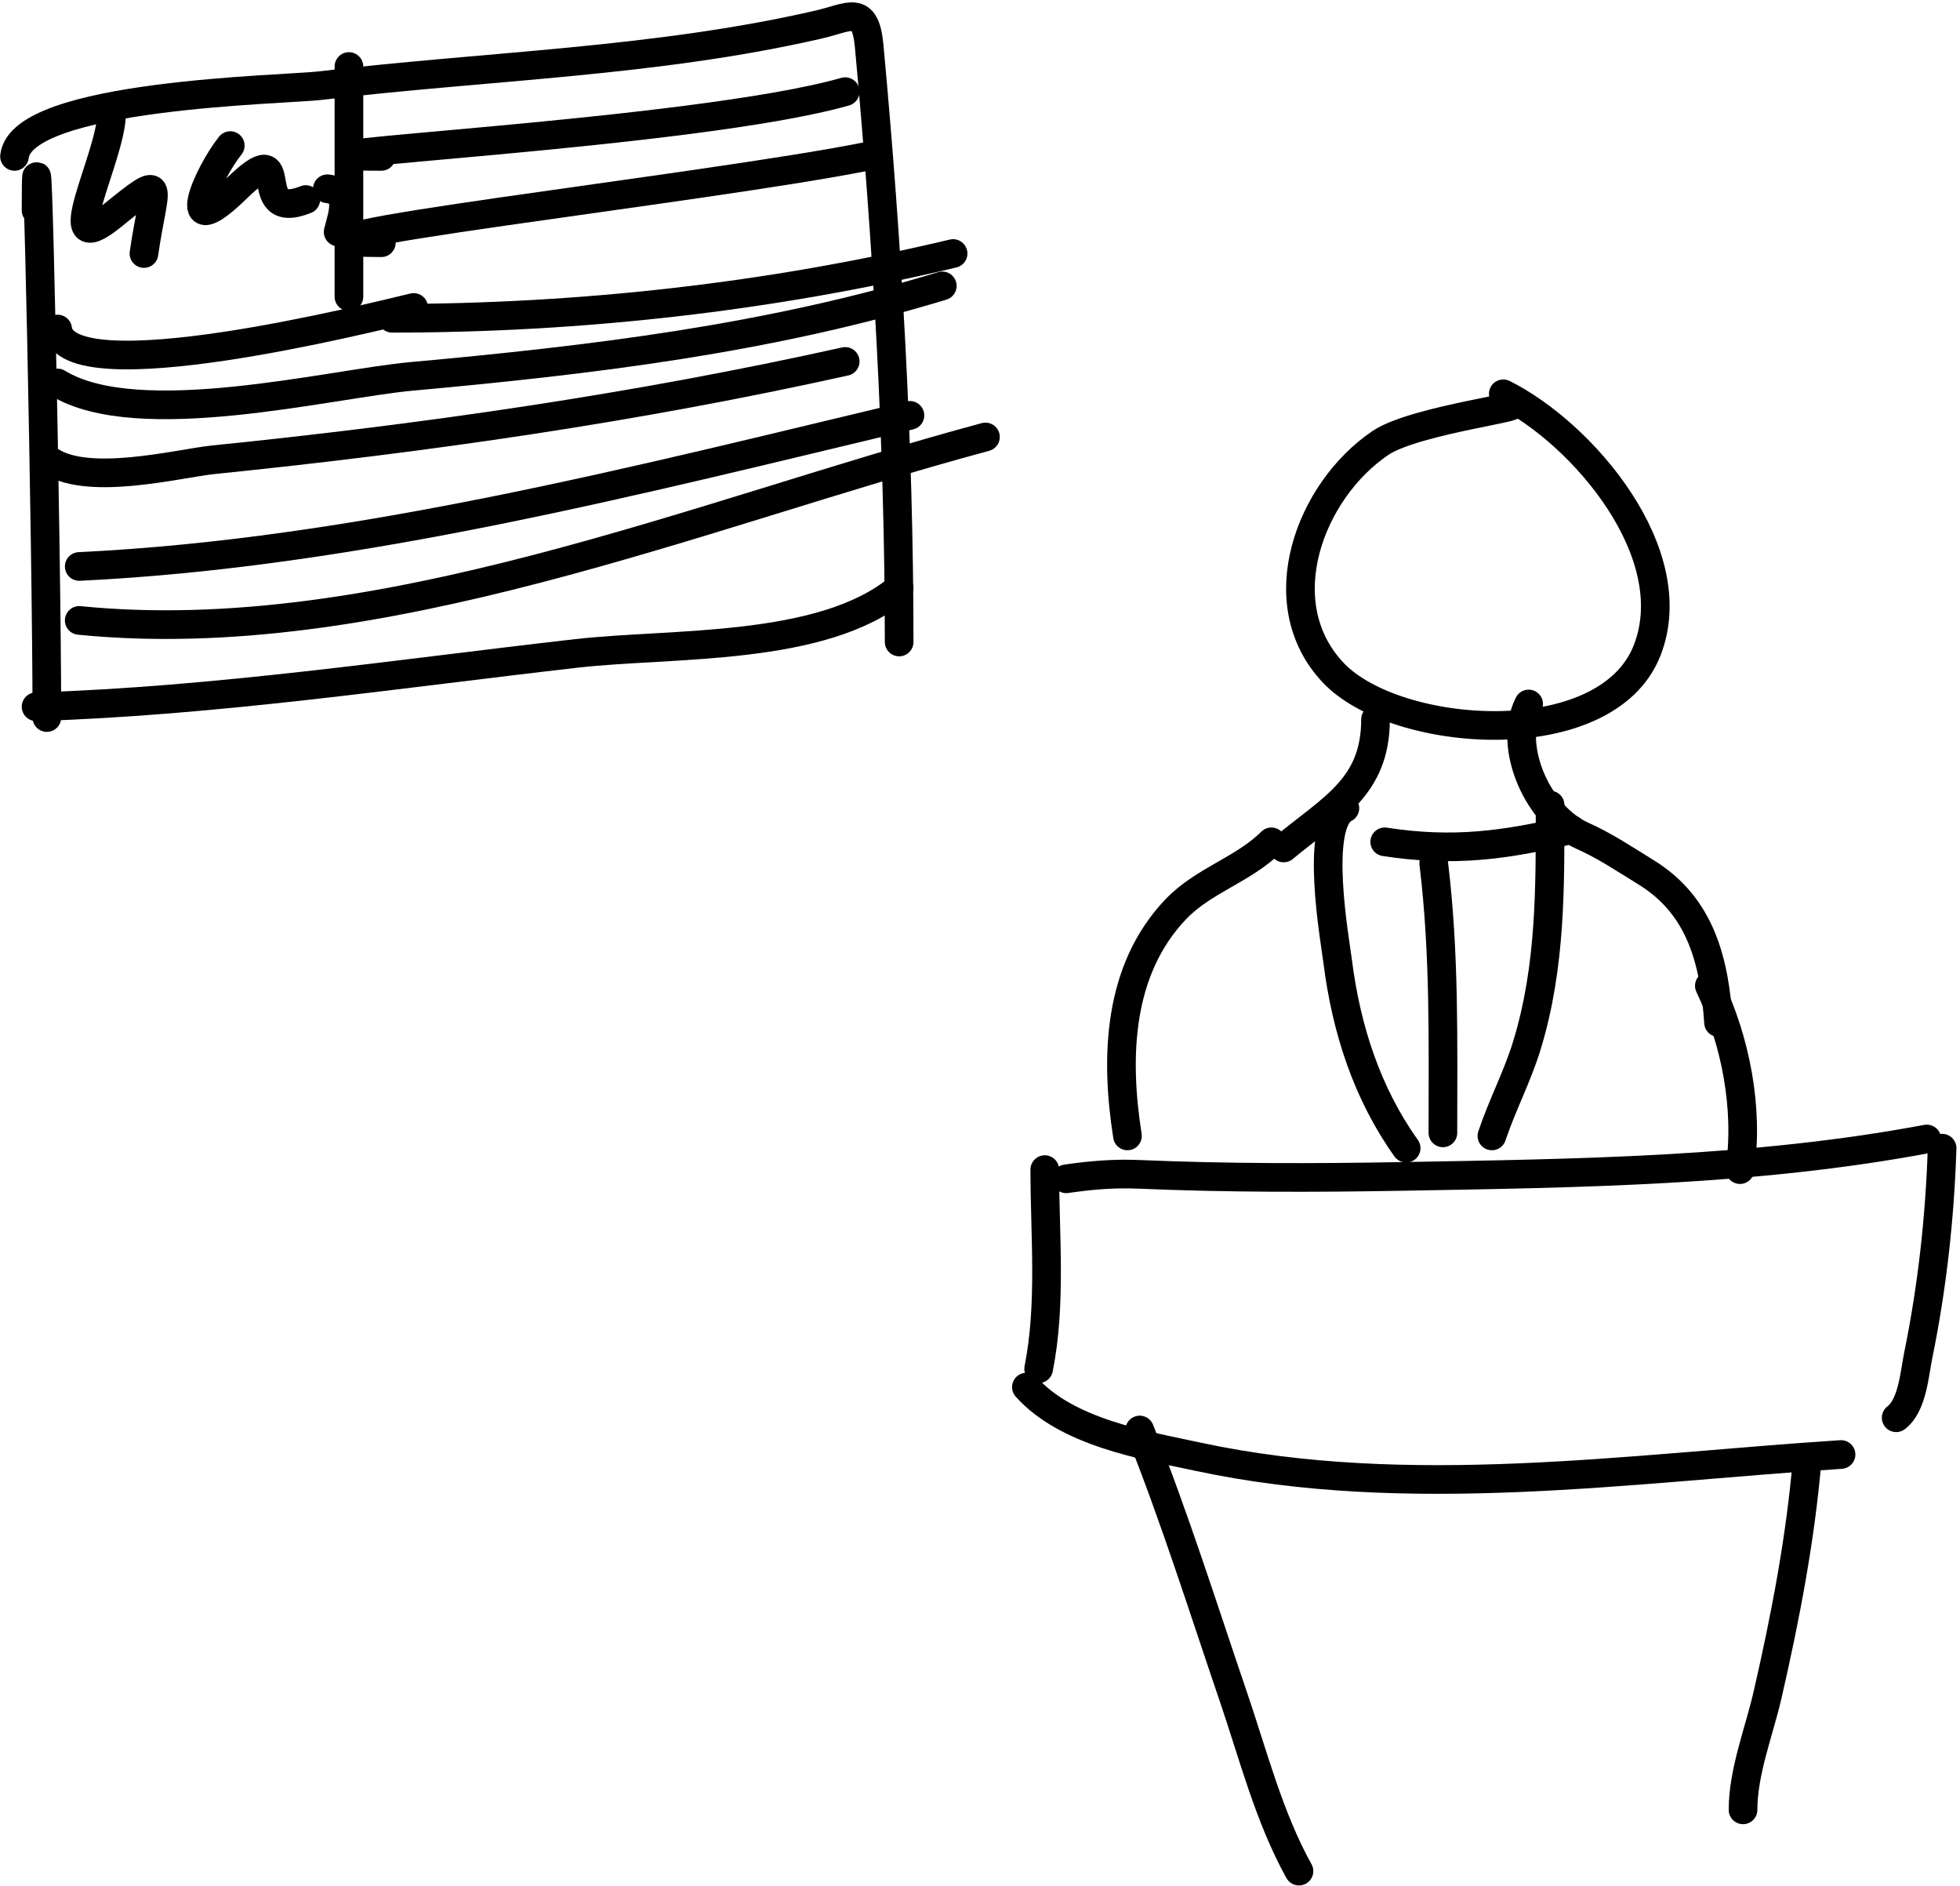
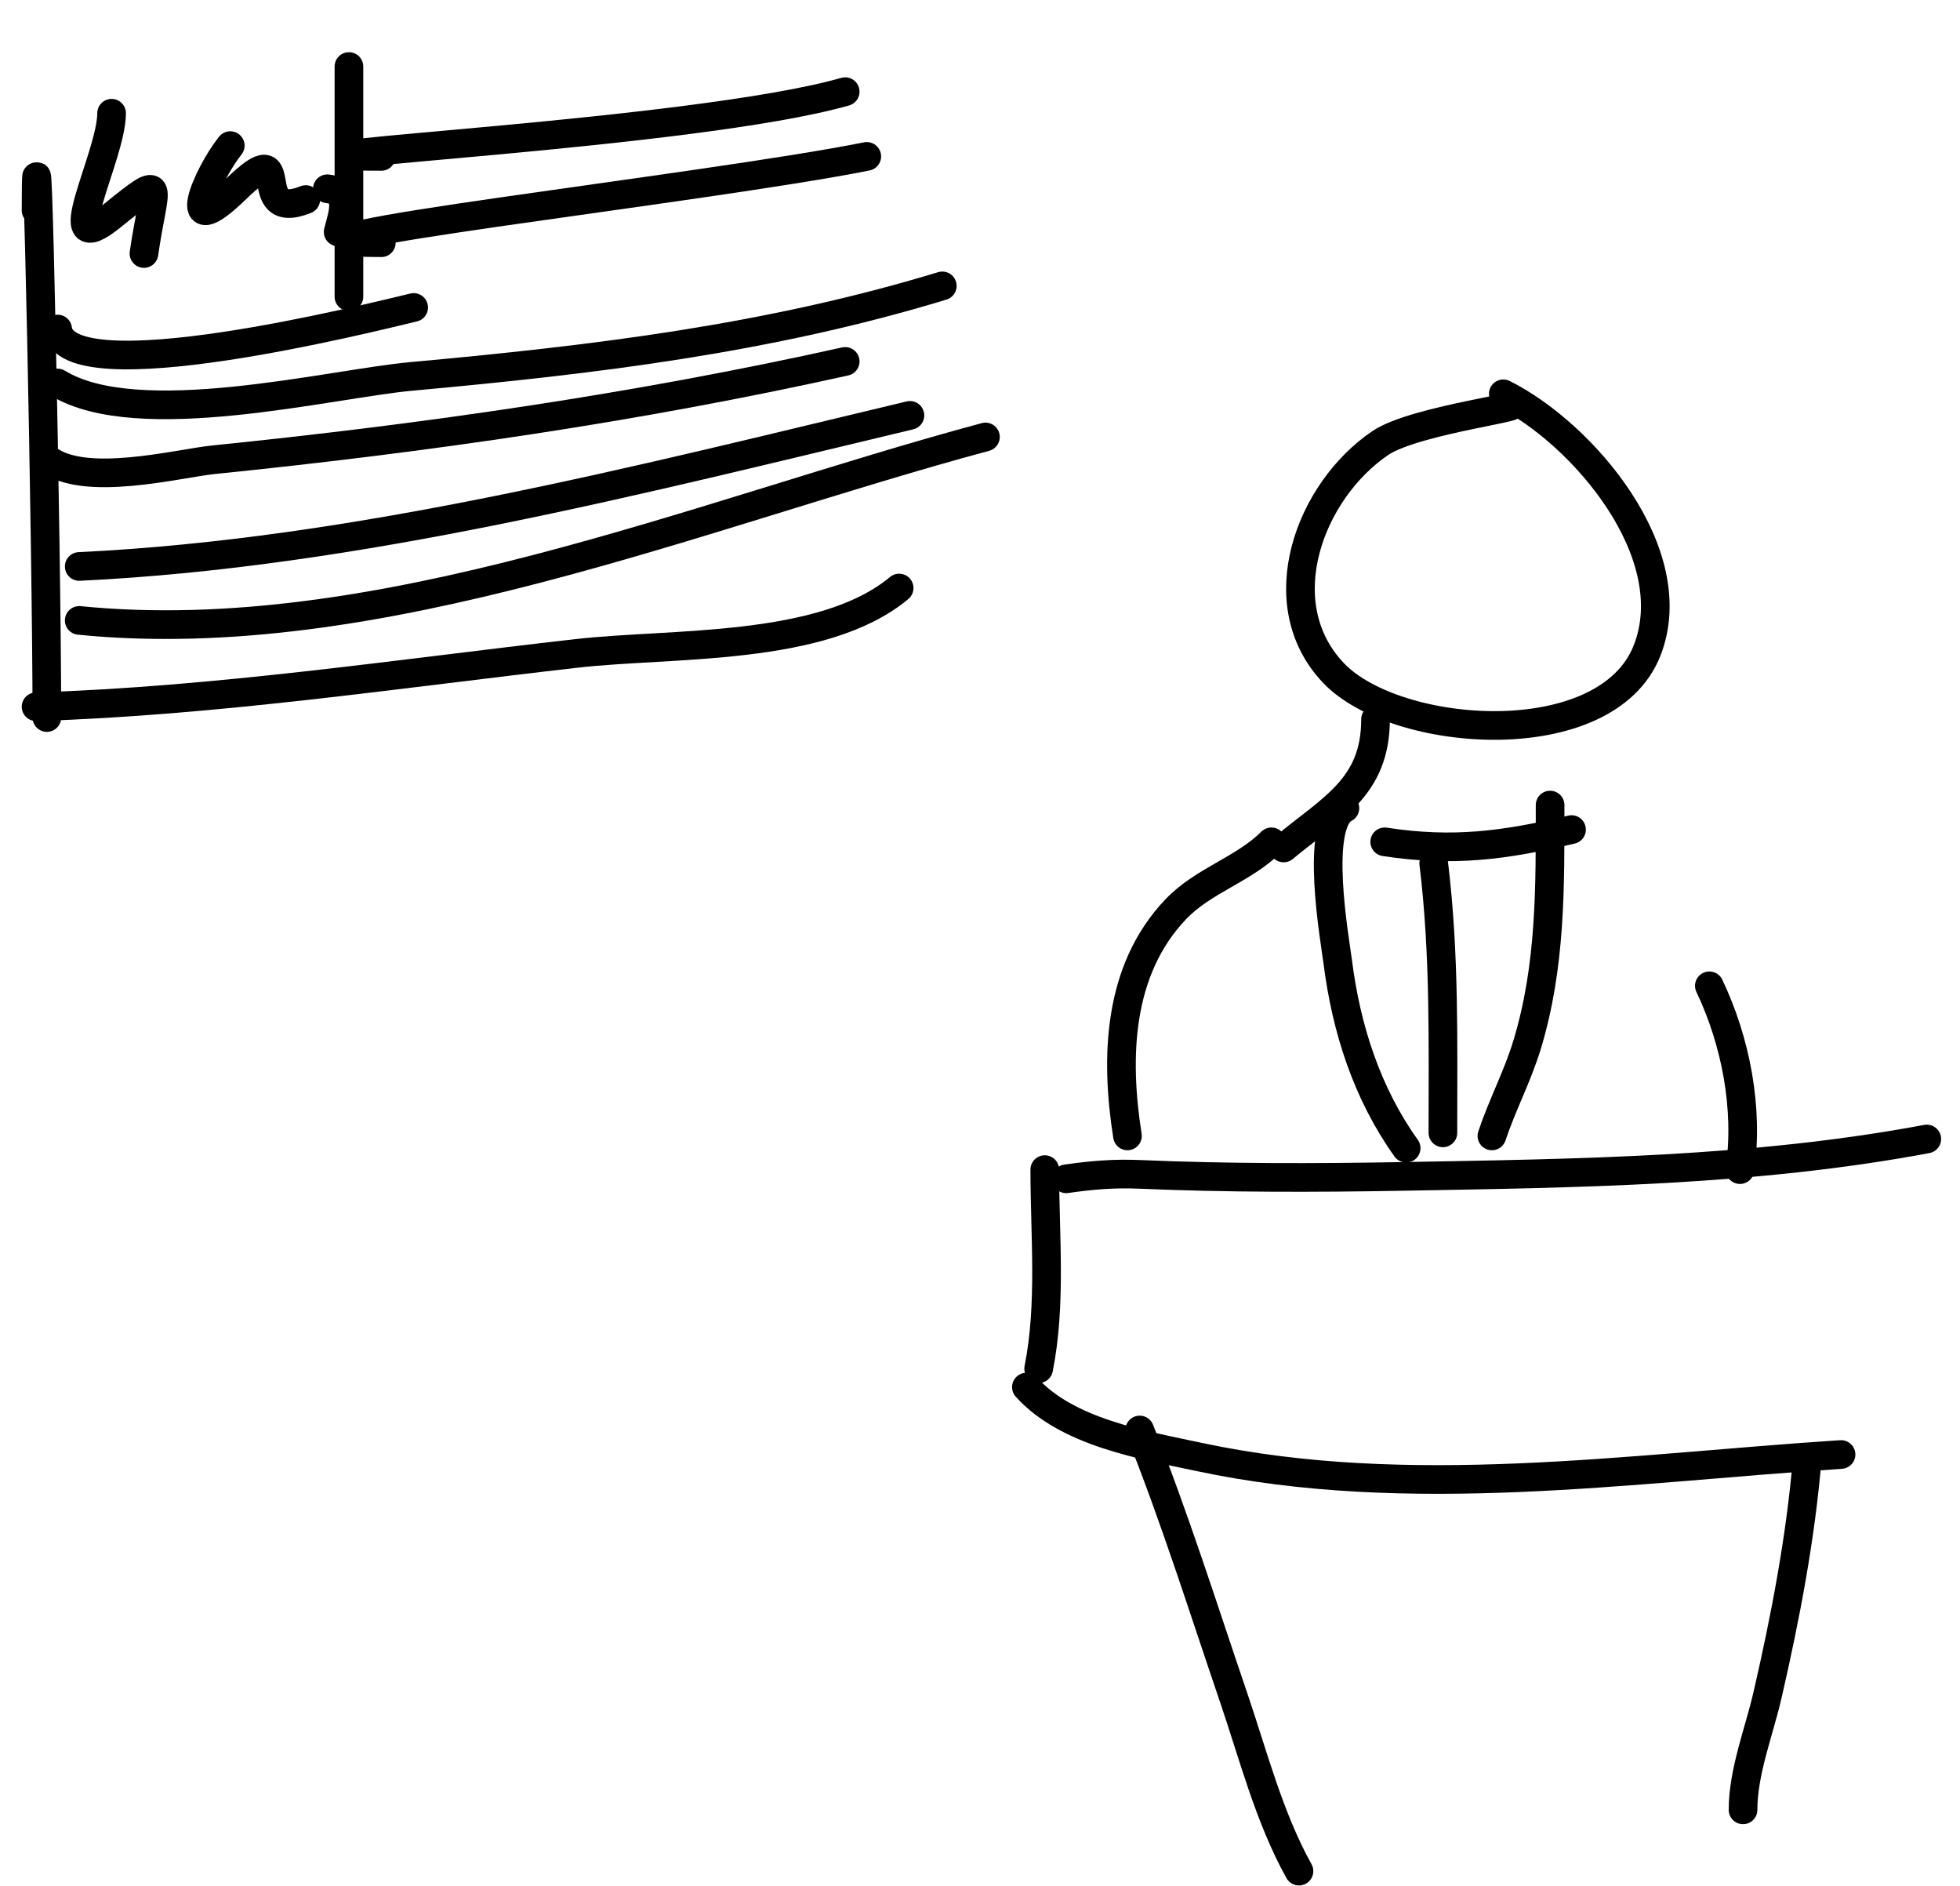
<svg xmlns="http://www.w3.org/2000/svg" width="342" height="329" viewBox="0 0 342 329" fill="none">
  <path d="M6.295 36.695C6.295 7.197 8.177 95.672 8.177 125.171" stroke="black" stroke-width="5" stroke-linecap="round" />
-   <path d="M2.53 27.283C3.739 16.402 49.672 15.684 55.866 14.942C84.765 11.483 114.406 10.845 142.878 4.275C148.244 3.037 150.981 0.68 151.662 8.04C154.839 42.354 156.891 77.51 156.891 111.993" stroke="black" stroke-width="5" stroke-linecap="round" />
  <path d="M6.295 123.288C37.706 122.306 69.434 117.525 100.627 113.98C117.276 112.088 143.552 113.697 156.891 102.581" stroke="black" stroke-width="5" stroke-linecap="round" />
  <path d="M60.886 14.106C60.886 1.556 60.886 39.205 60.886 51.755" stroke="black" stroke-width="5" stroke-linecap="round" />
  <path d="M10.06 57.402C11.484 68.8 65.163 55.308 72.181 53.637" stroke="black" stroke-width="5" stroke-linecap="round" />
  <path d="M66.534 27.283C39.29 27.283 121.284 23.472 147.479 15.988" stroke="black" stroke-width="5" stroke-linecap="round" />
  <path d="M66.534 42.342C37.854 42.342 123.121 32.907 151.244 27.283" stroke="black" stroke-width="5" stroke-linecap="round" />
-   <path d="M68.416 55.52C101.309 55.52 134.392 51.823 166.304 44.225" stroke="black" stroke-width="5" stroke-linecap="round" />
  <path d="M8.177 79.992C14.62 85.145 31.136 80.823 37.251 80.201C74.425 76.42 111.056 71.144 147.479 63.05" stroke="black" stroke-width="5" stroke-linecap="round" />
  <path d="M13.825 98.816C62.292 96.508 111.729 83.663 158.774 72.462" stroke="black" stroke-width="5" stroke-linecap="round" />
  <path d="M13.825 108.229C65.997 113.446 122.165 89.61 171.951 76.227" stroke="black" stroke-width="5" stroke-linecap="round" />
  <path d="M10.06 66.814C24.035 75.415 57.666 66.946 71.763 65.664C103.411 62.787 134.047 59.117 164.421 49.872" stroke="black" stroke-width="5" stroke-linecap="round" />
  <path d="M19.472 19.753C19.472 27.363 8.943 46.276 19.577 37.636C29.461 29.605 26.836 32.211 25.119 44.225" stroke="black" stroke-width="5" stroke-linecap="round" />
  <path d="M40.179 25.4C36.147 30.441 30.763 43.093 41.225 32.93C51.76 22.696 42.934 38.982 53.356 34.813" stroke="black" stroke-width="5" stroke-linecap="round" />
  <path d="M57.121 32.93C61.376 33.403 59.751 37.472 59.004 40.46" stroke="black" stroke-width="5" stroke-linecap="round" />
  <path d="M262.309 70.579C269.795 70.579 247.073 73.081 240.87 77.273C228.531 85.61 221.172 105.177 232.608 117.327C243.535 128.937 280.308 131.603 287.408 113.458C294.021 96.559 276.218 75.652 262.309 68.697" stroke="black" stroke-width="5" stroke-linecap="round" />
  <path d="M240.016 125.479C240.016 137.387 232.322 140.975 223.984 147.923" stroke="black" stroke-width="5" stroke-linecap="round" />
-   <path d="M266.735 122.807C262.931 130.415 268.495 142.412 276.087 145.786C279.996 147.523 283.662 149.974 287.309 152.228C296.869 158.138 299.166 167.879 299.867 178.383" stroke="black" stroke-width="5" stroke-linecap="round" />
  <path d="M221.846 146.854C217.007 151.694 209.981 153.555 205.162 158.611C195.041 169.229 194.564 184.435 196.73 198.155" stroke="black" stroke-width="5" stroke-linecap="round" />
  <path d="M298.264 171.97C302.878 181.661 305.133 193.357 303.607 204.034" stroke="black" stroke-width="5" stroke-linecap="round" />
  <path d="M186.043 205.637C190.501 205 194.305 204.668 198.927 204.865C214.199 205.517 229.368 205.493 244.647 205.221C275.199 204.677 306.068 204.34 336.205 198.69" stroke="black" stroke-width="5" stroke-linecap="round" />
  <path d="M182.302 204.034C182.302 215.443 183.483 227.52 181.233 238.769" stroke="black" stroke-width="5" stroke-linecap="round" />
  <path d="M179.096 241.975C186.176 249.842 199.244 252.026 209.17 254.147C245.843 261.983 284.261 256.128 321.242 253.731" stroke="black" stroke-width="5" stroke-linecap="round" />
-   <path d="M338.877 200.293C338.494 212.35 337.141 224.578 334.721 236.394C334.067 239.586 333.708 245.183 330.861 247.319" stroke="black" stroke-width="5" stroke-linecap="round" />
  <path d="M198.868 249.456C205.007 264.804 209.864 280.318 215.196 295.948C218.661 306.104 221.425 316.993 226.656 326.408" stroke="black" stroke-width="5" stroke-linecap="round" />
  <path d="M315.364 254.266C314.201 268.222 311.555 282.052 308.417 295.681C306.945 302.073 304.142 309.078 304.142 315.72" stroke="black" stroke-width="5" stroke-linecap="round" />
  <path d="M234.672 140.976C229.259 143.682 232.939 163.974 233.425 167.814C234.901 179.478 238.534 190.737 245.359 200.293" stroke="black" stroke-width="5" stroke-linecap="round" />
  <path d="M270.476 140.442C270.476 154.712 270.648 168.538 266.438 182.332C264.777 187.775 262.113 192.783 260.322 198.155" stroke="black" stroke-width="5" stroke-linecap="round" />
  <path d="M250.169 150.595C252.095 166.388 251.772 181.787 251.772 197.621" stroke="black" stroke-width="5" stroke-linecap="round" />
  <path d="M241.619 146.854C253.557 148.691 262.602 147.473 274.216 144.717" stroke="black" stroke-width="5" stroke-linecap="round" />
</svg>